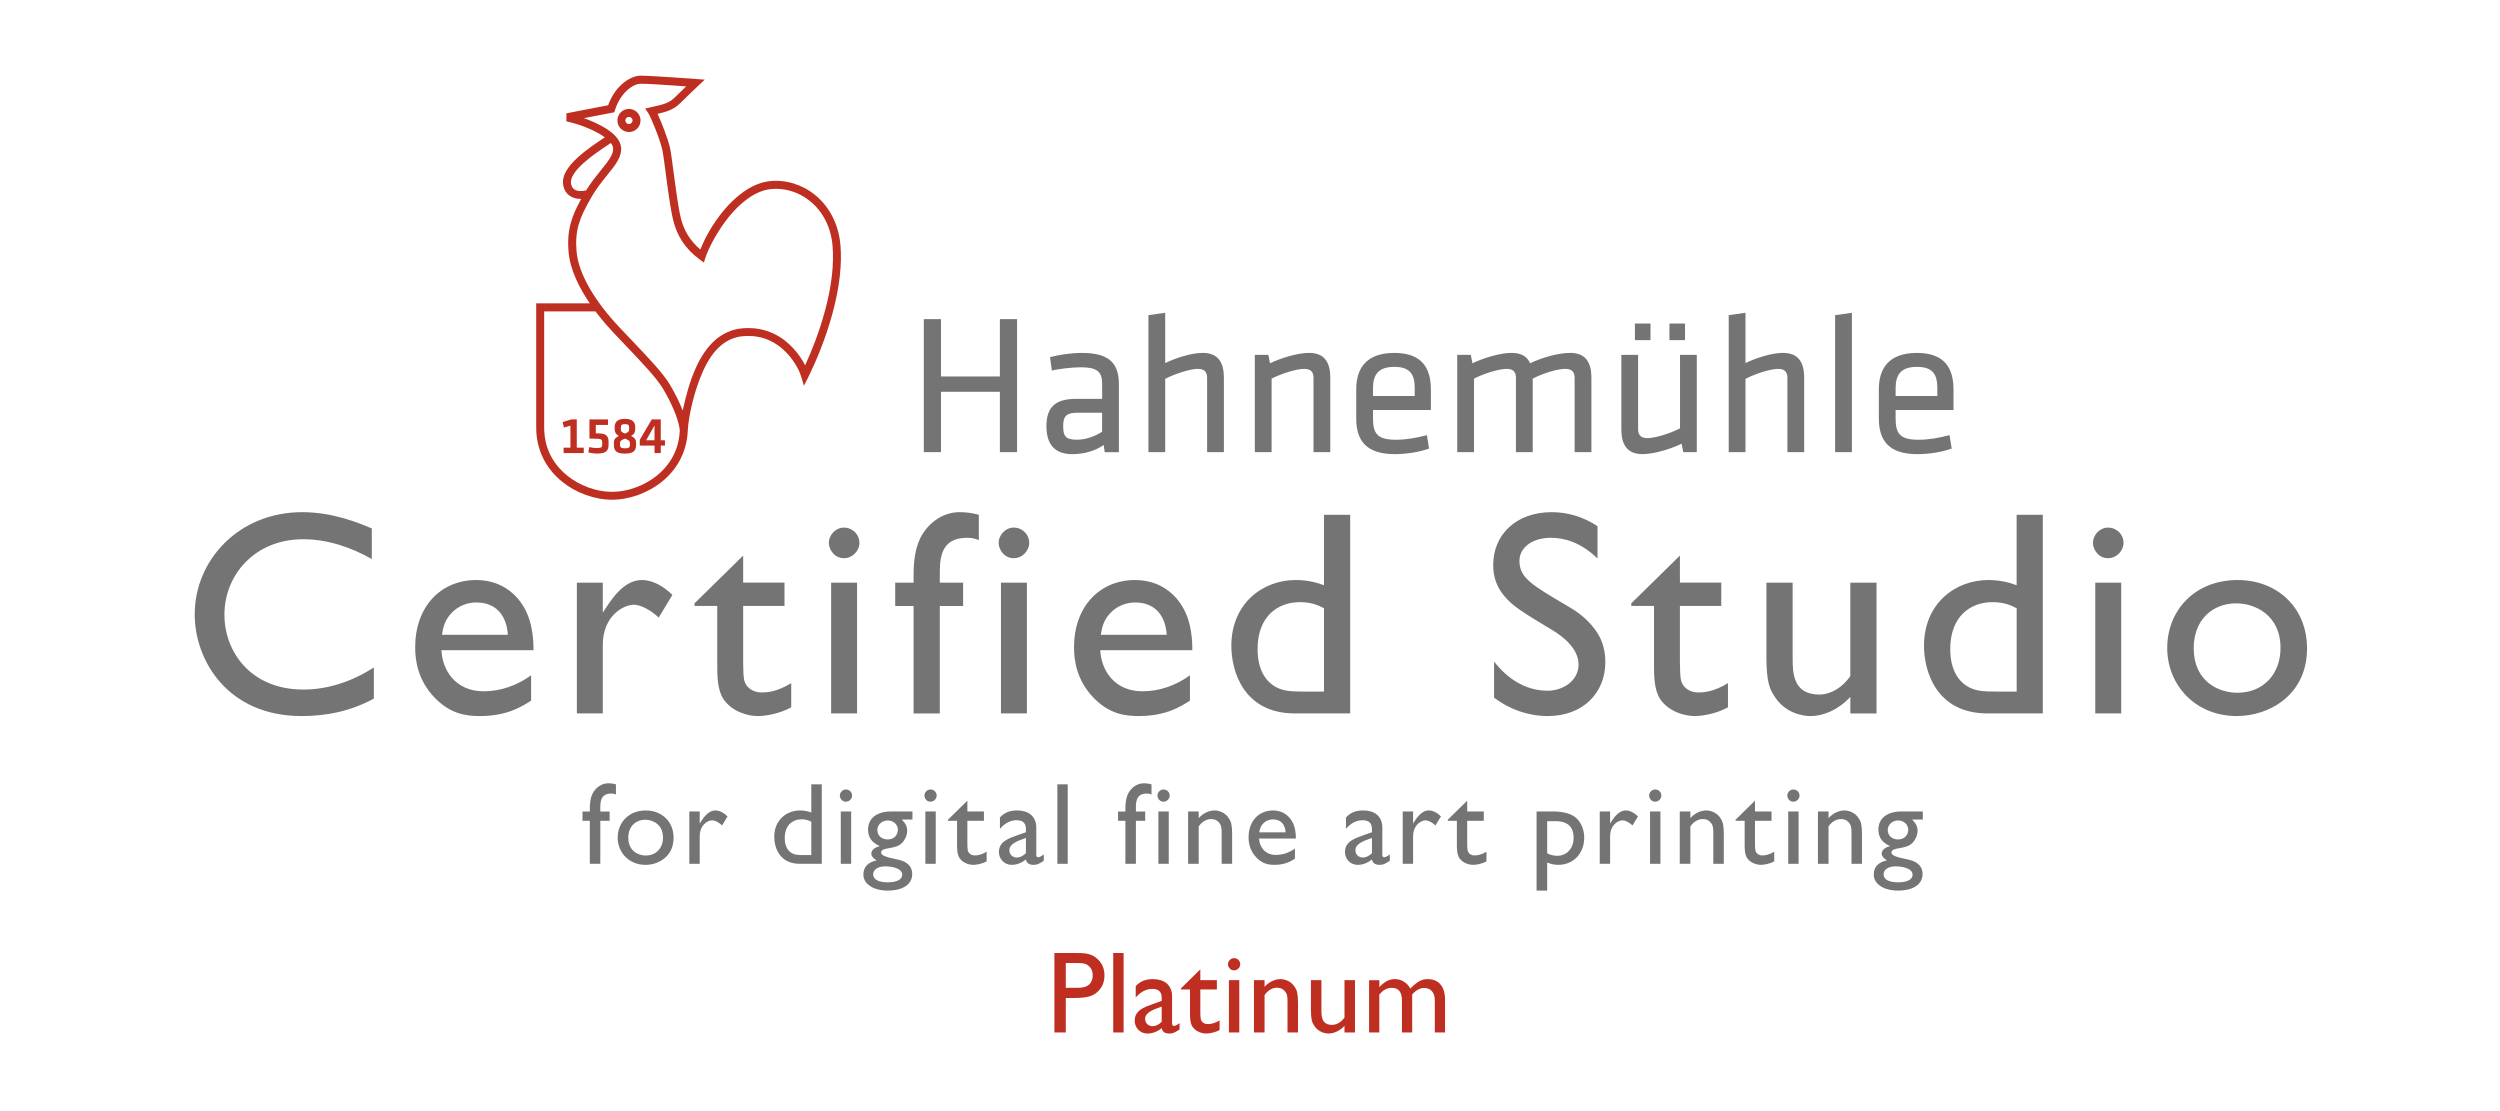
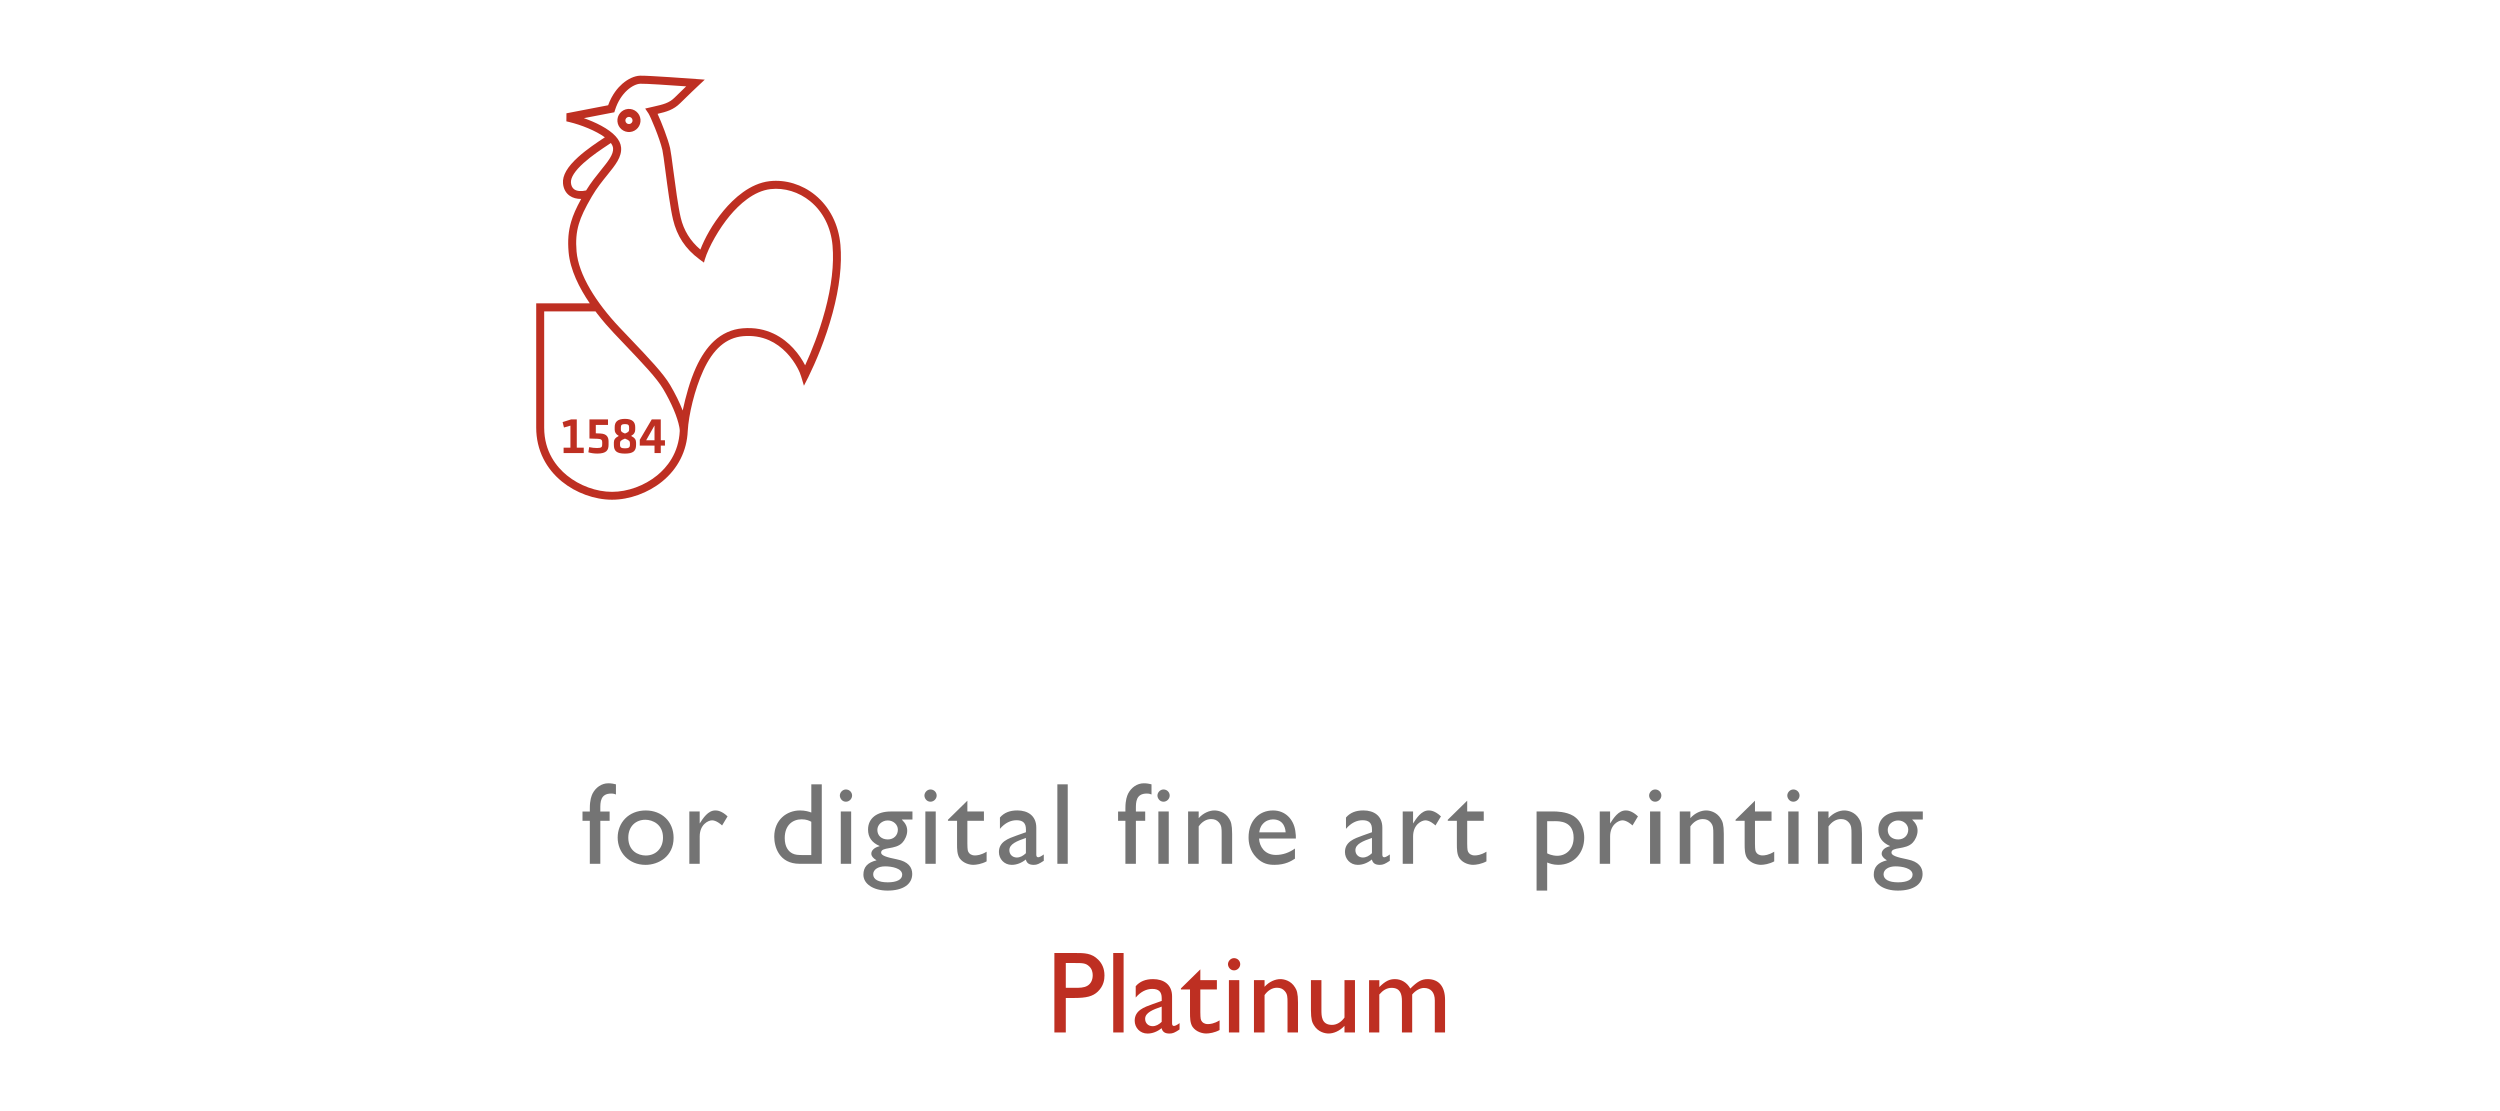
<svg xmlns="http://www.w3.org/2000/svg" id="Ebene_1" viewBox="0 0 1125 500">
  <defs>
    <style>      .st0 {        fill: #be2f22;      }      .st1 {        fill: #747474;      }    </style>
  </defs>
  <path class="st0" d="M378.19,110.18c-.8-9.11-4.83-17.07-11.37-22.41-5.85-4.78-13.32-7.05-20.5-6.24-8.8,1-16.1,7.74-20.68,13.22-5.14,6.15-8.61,12.71-10.47,17.56-4.58-3.92-7.48-8.63-8.84-14.33-1.17-4.9-2.44-14.56-3.37-21.61-.61-4.66-1.1-8.34-1.41-9.69-1.01-4.35-3.87-11.63-5.64-15.45,3.99-.92,7.21-1.82,10.21-4.83,3.09-3.1,8-7.71,8.05-7.76l2.98-2.8-4.08-.3c-.88-.06-21.6-1.6-25.06-1.48-2.5.09-5.41,1.42-7.97,3.65-1.97,1.72-4.62,4.77-6.38,9.66-1.83.35-18.76,3.62-18.76,3.62l-.03,3.62,1.39.33c5.22,1.25,11.85,3.88,15.92,6.85l-.17.12c-3.35,2.22-7.95,5.27-11.78,8.72-4.94,4.45-7.19,8.34-6.88,11.89.21,2.42,1.26,4.36,3.03,5.59,1.38.96,3.15,1.44,5.15,1.42-2.26,4.11-3.63,7.22-4.52,10.27-1.24,4.23-1.6,8.44-1.14,13.65.7,8.01,4.81,16.15,9.53,23.06h-24.11v55.89c0,5.06,1.1,9.8,3.27,14.09,1.96,3.87,4.74,7.3,8.28,10.19,6.3,5.14,14.74,8.2,22.57,8.2s16.27-3.07,22.57-8.2c3.54-2.88,6.32-6.31,8.28-10.19,1.94-3.84,3.02-8.04,3.22-12.51h0c.42-7.38,3.06-18.55,6.95-27.12,4.45-9.81,10.33-14.9,17.96-15.57,4.19-.37,8.12.25,11.68,1.82,2.92,1.29,5.61,3.23,8,5.76,4.11,4.35,6.13,9.26,6.31,10.19v-.07s1.39,4.6,1.39,4.6l2.01-3.96c3.19-6.53,7.67-16.82,10.89-28.77,3.11-11.54,4.29-21.87,3.52-30.71h0ZM267.99,140.14l.77,1.03c2.63,3.4,5.24,6.35,7.39,8.62l5.05,5.32c8.01,8.41,14.34,15.05,17.24,19.96,3.75,6.35,6.39,12.57,7.26,17.13.11.43.19,1.4.19,1.73-.48,10.01-5.74,16.38-10.18,20-5.68,4.63-13.27,7.4-20.3,7.4s-14.63-2.77-20.3-7.4c-4.66-3.81-10.23-10.62-10.23-21.49v-52.3h23.11ZM273.99,64.94l.88-.59c.59.78.95,1.56,1.02,2.33.25,2.82-2.26,5.92-5.43,9.84-2.12,2.62-4.5,5.57-6.71,9.18-2.22.51-4.14.34-5.33-.49-.88-.61-1.38-1.61-1.5-2.96-.2-2.29,1.77-5.37,5.71-8.91,3.64-3.28,8.1-6.23,11.36-8.39h0ZM371.21,139.96c-2.59,9.63-6.02,18.15-8.9,24.43-1.15-2.26-2.92-5.04-5.34-7.66-4.27-4.64-11.71-9.96-22.87-8.98-4.84.42-9.15,2.37-12.83,5.78-3.09,2.87-5.81,6.87-8.09,11.88-2.77,6.11-4.58,12.93-5.97,19.33-1.39-3.59-3.32-7.54-5.66-11.5-3.11-5.26-9.57-12.03-17.74-20.61l-5.04-5.3c-5.35-5.66-9.9-11.59-13.16-17.14-3.65-6.21-5.72-11.94-6.16-17.02-.41-4.74-.1-8.54,1.01-12.32,1.02-3.44,2.72-7.05,5.88-12.46,2.21-3.78,4.72-6.88,6.93-9.62,3.68-4.55,6.59-8.15,6.22-12.41-.3-3.45-3.31-6.74-8.95-9.79-2.51-1.36-5.25-2.5-7.79-3.4,5.42-1.04,12.64-2.44,12.64-2.44l1.05-.2.32-1.02c2.52-7.97,8.19-11.72,11.4-11.83,2.2-.08,12.87.62,20.62,1.18-1.63,1.55-3.62,3.48-5.17,5.03-2.49,2.5-5.23,3.12-9.37,4.06l-3.91.9,1.47,2.17c.81,1.2,4.99,10.95,6.28,16.49.28,1.18.77,4.96,1.35,9.34.99,7.53,2.22,16.89,3.44,21.97,1.75,7.32,5.46,13.11,11.87,17.85l2.04,1.51.37-1.36c1.75-5.76,6.55-14.12,11.27-19.76,4.16-4.98,10.71-11.09,18.33-11.96,6.23-.71,12.72,1.28,17.83,5.45,5.78,4.72,9.35,11.8,10.06,19.94.73,8.41-.41,18.32-3.41,29.46h0ZM288.22,53.76c-.25-2.86-2.78-4.98-5.64-4.73-2.86.25-4.99,2.78-4.73,5.64.25,2.86,2.78,4.98,5.64,4.73,2.86-.25,4.98-2.78,4.73-5.64h0ZM284.64,54.07c.08.89-.58,1.67-1.47,1.75-.89.08-1.67-.58-1.75-1.47-.08-.89.58-1.67,1.47-1.75.89-.08,1.67.58,1.75,1.47h0ZM270.99,199.1v.75c0,1.24-.14,1.76-2.28,1.76-1.13,0-2.44-.14-3.59-.4l-.35,2.34c1.1.33,2.56.56,3.99.56,4.2,0,5.09-1.55,5.09-4.01v-1.43c0-2.06-.89-3.45-3.63-3.59-.89-.05-1.27-.07-2.11-.09v-3.77h5.49v-2.49h-8.35v8.61c1.24.02,2.04.05,3.73.12,1.67.07,2.02.54,2.02,1.64h0ZM253.61,203.89h9.08v-2.44h-3.14v-12.71h-2.58l-3.8,1.2.61,2.44,2.91-.84v9.92h-3.07v2.44h0ZM276.24,199.24v.99c0,2.77,1.34,3.89,4.99,3.89s5-1.13,5-3.89v-.99c0-1.29-.47-2.2-2.23-3.07,1.48-.84,1.85-1.76,1.85-2.91v-1.06c0-2.27-1.24-3.71-4.62-3.71s-4.62,1.43-4.62,3.71v1.06c0,1.15.4,2.06,1.85,2.91-1.73.87-2.23,1.78-2.23,3.07h0ZM283.09,193.26c0,.87-.23,1.2-1.85,1.83-1.62-.63-1.85-.96-1.85-1.83v-.99c0-.94.37-1.43,1.85-1.43s1.85.49,1.85,1.43v.99h0ZM279.01,199.55c0-.98.23-1.41,2.23-2.18,1.99.77,2.23,1.2,2.23,2.18v.63c0,1.15-.54,1.57-2.23,1.57s-2.23-.42-2.23-1.57v-.63h0ZM293.29,188.74l-5.39,9.17v2.6h6.64v3.38h2.81v-3.38h1.88v-2.39h-1.88v-9.38h-4.06ZM290.78,198.12l3.75-6.66v6.66h-3.75Z" />
-   <path class="st1" d="M457.68,203.45v-59.83h-7.73v25.78h-26.5v-25.78h-7.73v59.83h7.73v-27.13h26.5v27.13h7.73ZM503.5,173c0-9.34-4.13-14.19-16.62-14.19-4.67,0-10.24.81-14.37,1.89l.81,6.02c3.41-.72,8.89-1.44,13.12-1.44,7.1,0,9.52,1.89,9.52,7.37v6.83h-11.68c-8.8,0-13.39,3.23-13.39,12.31,0,7.73,3.41,12.58,11.59,12.58,5.3,0,10.33-1.44,14.19-4.13l.45,3.24h6.38v-30.45h0ZM495.95,194.28c-3.32,2.16-7.55,3.59-11.32,3.59-5.39,0-6.2-1.8-6.2-6.29s1.71-5.84,6.38-5.84h11.14v8.54h0ZM550.75,203.45v-33.51c0-6.74-2.52-11.14-9.52-11.14-5.12,0-12.04,2.25-16.89,4.58v-22.64l-7.55,1.08v61.63h7.55v-32.97c4.67-2.42,11.41-4.49,14.64-4.49,2.78,0,4.22,1.17,4.22,4.04v33.42h7.55ZM598.63,203.45v-33.51c0-6.74-2.52-11.14-9.52-11.14-5.21,0-12.76,2.34-17.61,4.67l-.72-3.77h-6.11v43.75h7.55v-33.06c4.67-2.43,11.41-4.4,14.64-4.4,2.78,0,4.22,1.17,4.22,4.04v33.42h7.55ZM617.85,188.18v-3.68h26.05v-9.16c0-9.07-3.5-16.53-16.44-16.53s-17.16,7.28-17.16,16.35v13.12c0,9.88,4.4,16.08,17.34,16.08,5.48,0,11.32-.99,15.45-2.52l-.99-6.02c-4.76,1.26-9.52,2.07-13.83,2.07-8.53,0-10.42-2.78-10.42-9.7h0ZM617.85,174.61c0-6.11,2.52-9.52,9.61-9.52s9.16,3.41,9.16,9.52v3.59h-18.77v-3.59h0ZM716.13,203.45v-33.51c0-6.74-2.52-11.14-9.52-11.14-5.48,0-12.85,2.16-18.06,4.67-1.26-2.96-3.86-4.67-8.35-4.67-5.21,0-12.76,2.34-17.61,4.67l-.72-3.77h-6.11v43.75h7.55v-33.06c4.67-2.43,11.41-4.4,14.64-4.4,2.79,0,4.22,1.17,4.22,4.04v33.42h7.55v-33.06c4.67-2.43,11.05-4.4,14.64-4.4,2.79,0,4.22,1.17,4.22,4.04v33.42h7.55ZM729.6,159.7v33.51c0,6.74,2.51,11.14,9.52,11.14,5.21,0,12.76-2.33,17.61-4.67l.72,3.77h6.11v-43.75h-7.55v33.06c-4.67,2.43-11.41,4.4-14.64,4.4-2.78,0-4.22-1.17-4.22-4.04v-33.42h-7.55ZM735.71,153.05h7.01v-7.46h-7.01v7.46h0ZM751.25,153.05h7.01v-7.46h-7.01v7.46h0ZM811.88,203.45v-33.51c0-6.74-2.52-11.14-9.52-11.14-5.12,0-12.04,2.25-16.89,4.58v-22.64l-7.55,1.08v61.63h7.55v-32.97c4.67-2.42,11.41-4.49,14.64-4.49,2.78,0,4.22,1.17,4.22,4.04v33.42h7.55ZM833.35,203.45v-62.7l-7.55,1.08v61.63h7.55ZM853.03,188.18v-3.68h26.05v-9.16c0-9.07-3.5-16.53-16.44-16.53s-17.16,7.28-17.16,16.35v13.12c0,9.88,4.4,16.08,17.34,16.08,5.48,0,11.32-.99,15.45-2.52l-.99-6.02c-4.76,1.26-9.52,2.07-13.84,2.07-8.53,0-10.42-2.78-10.42-9.7h0ZM853.03,174.61c0-6.11,2.52-9.52,9.61-9.52s9.16,3.41,9.16,9.52v3.59h-18.77v-3.59h0Z" />
  <path class="st1" d="M277.17,352.95c-1-.26-2.1-.47-3.46-.47-2.99,0-5.66,1.89-7.08,4.67-.47,1.05-1.21,2.78-1.21,6.61v1.42h-3.3v4.19h3.3v19.35h4.72v-19.35h4.19v-4.19h-4.19v-1.42c0-2.67,0-6.66,4.88-6.66,1.1,0,1.63.21,2.15.42v-4.56h0ZM290.64,364.7c-7.86,0-12.69,5.61-12.69,12.22s4.98,12.27,12.53,12.27c5.82,0,12.64-3.77,12.64-12.16,0-7.45-5.45-12.32-12.48-12.32h0ZM290.38,368.89c3.36,0,7.97,2.1,7.97,8.02,0,4.77-3.15,8.07-7.76,8.07-3.46,0-7.86-2.1-7.86-8.02,0-5.19,3.46-8.07,7.65-8.07h0ZM310.2,365.17v23.54h4.67v-12.32c0-5.35,3.83-7.24,5.56-7.24,1.84,0,3.93,1.73,4.51,2.31l2.46-4.09c-2.73-2.62-4.82-2.67-5.51-2.67-3.3,0-5.51,3.51-7.03,5.87v-5.4h-4.67ZM369.81,352.95h-4.72v12.69c-.94-.37-2.73-.94-5.09-.94-5.92,0-11.59,4.19-11.59,11.85,0,4.56,2.2,12.16,11.43,12.16h9.96v-35.76h0ZM365.09,384.78h-3.57c-2.46,0-3.67-.1-4.93-.73-1.78-.89-3.46-2.94-3.46-6.92,0-5.92,3.67-8.44,7.6-8.44,2.2,0,3.46.63,4.35,1.1v15h0ZM380.66,355.26c-1.57,0-2.73,1.42-2.73,2.73,0,1.15.94,2.78,2.73,2.78,1.52,0,2.78-1.31,2.78-2.78s-1.21-2.73-2.78-2.73h0ZM383.02,365.17h-4.67v23.54h4.67v-23.54h0ZM410.6,365.17h-9.7c-6.34,0-10.28,3.09-10.28,8.13,0,1.73.42,3.2,1.26,4.4.89,1.26,2.2,2.25,3.93,2.99v.1c-2.25.52-3.72,1.84-3.72,3.36,0,1.05.73,1.99,2.36,2.99-4.09,1-5.92,3.04-5.92,6.5,0,4.14,4.51,7.13,10.85,7.13,6.97,0,11.12-2.83,11.12-7.5,0-2.99-1.78-5.56-6.82-6.55-4.72-.94-7.18-1.73-7.18-3.04,0-2.78,6.4-1.1,9.54-4.46,1.1-1.1,2.2-3.36,2.2-5.3s-.63-3.3-2.46-5.14h4.82v-3.62h0ZM404.04,373.35c0,2.57-1.89,4.4-4.51,4.4-2.83,0-4.72-1.73-4.72-4.3,0-2.31,2.1-4.25,4.67-4.25s4.56,1.89,4.56,4.14h0ZM405.98,393.64c0,2.15-2.41,3.41-6.5,3.41s-6.55-1.26-6.55-3.62c0-2.1,2.2-3.57,5.35-3.57,2.88,0,7.71.79,7.71,3.77h0ZM418.72,355.26c-1.57,0-2.73,1.42-2.73,2.73,0,1.15.94,2.78,2.73,2.78,1.52,0,2.78-1.31,2.78-2.78s-1.21-2.73-2.78-2.73h0ZM421.08,365.17h-4.67v23.54h4.67v-23.54h0ZM435.34,360.29l-8.76,8.6v.47h4.09v10.43c0,2.15,0,4.67,1.15,6.4,1.63,2.31,4.51,2.99,6.13,2.99,1.36,0,3.83-.37,6.03-1.57v-4.35c-2.57,1.57-4.35,1.68-5.3,1.68-.47,0-1.63-.05-2.52-1-.73-.84-.79-1.36-.84-4.3v-10.28h7.45v-4.19h-7.45v-4.88h0ZM469.68,384.51c-1.05.79-1.99,1.26-2.46,1.26-.58,0-.89-.31-.89-1.21v-12.11c0-5.35-3.77-7.76-8.55-7.76-3.41,0-5.98,1.05-7.81,3.2v5.09c2.25-2.67,4.88-3.88,7.45-3.88,2.83,0,4.25,1.21,4.25,4.14v1.26l-4.14,1.47c-3.77,1.36-8.02,2.78-8.02,7.45,0,3.04,2.31,5.77,5.77,5.77,2.15,0,4.3-.79,6.34-2.41.42,1.68,1.52,2.41,3.57,2.41,1.47,0,2.36-.42,4.51-1.84v-2.83h0ZM461.66,383.94c-1.26,1.21-2.62,1.94-4.09,1.94-1.94,0-3.36-1.36-3.36-3.3,0-2.78,3.46-4.14,7.45-5.51v6.87h0ZM480.48,352.95h-4.67v35.76h4.67v-35.76h0ZM518.18,352.95c-1-.26-2.1-.47-3.46-.47-2.99,0-5.66,1.89-7.08,4.67-.47,1.05-1.21,2.78-1.21,6.61v1.42h-3.3v4.19h3.3v19.35h4.72v-19.35h4.19v-4.19h-4.19v-1.42c0-2.67,0-6.66,4.88-6.66,1.1,0,1.63.21,2.15.42v-4.56h0ZM523.58,355.26c-1.57,0-2.73,1.42-2.73,2.73,0,1.15.94,2.78,2.73,2.78,1.52,0,2.78-1.31,2.78-2.78s-1.21-2.73-2.78-2.73h0ZM525.94,365.17h-4.67v23.54h4.67v-23.54h0ZM534.64,365.17v23.54h4.77v-16.83c1.42-2.04,3.41-3.3,5.56-3.3,1.57,0,2.62.47,3.51,1.47,1.26,1.42,1.26,2.73,1.26,5.24v13.42h4.72v-13.42c0-4.3-.58-5.66-1.31-6.82-1.94-3.25-5.19-3.77-6.66-3.77-2.2,0-4.98,1.1-7.08,3.46v-2.99h-4.77ZM582.72,381.84c-2.52,1.84-5.51,2.88-8.55,2.88-5.14,0-7.45-3.88-7.6-7.39h16.57c0-.89,0-1.94-.26-3.51-.79-5.19-4.51-9.12-10.01-9.12-6.4,0-11.01,4.77-11.01,12.11,0,2.25.42,5.87,3.51,9.07,2.83,2.94,5.66,3.3,8.13,3.3,4.93,0,7.6-1.73,9.23-2.78v-4.56h0ZM566.68,374.55c.16-1.05.37-2.46,1.63-3.83,1.26-1.42,3.04-1.99,4.51-1.99,5.3,0,5.66,4.88,5.71,5.82h-11.85ZM625.4,384.51c-1.05.79-1.99,1.26-2.46,1.26-.58,0-.89-.31-.89-1.21v-12.11c0-5.35-3.77-7.76-8.55-7.76-3.41,0-5.98,1.05-7.81,3.2v5.09c2.25-2.67,4.88-3.88,7.45-3.88,2.83,0,4.25,1.21,4.25,4.14v1.26l-4.14,1.47c-3.77,1.36-8.02,2.78-8.02,7.45,0,3.04,2.31,5.77,5.77,5.77,2.15,0,4.3-.79,6.34-2.41.42,1.68,1.52,2.41,3.57,2.41,1.47,0,2.36-.42,4.51-1.84v-2.83h0ZM617.38,383.94c-1.26,1.21-2.62,1.94-4.09,1.94-1.94,0-3.36-1.36-3.36-3.3,0-2.78,3.46-4.14,7.45-5.51v6.87h0ZM631.22,365.17v23.54h4.67v-12.32c0-5.35,3.83-7.24,5.56-7.24,1.84,0,3.93,1.73,4.51,2.31l2.46-4.09c-2.73-2.62-4.82-2.67-5.51-2.67-3.3,0-5.51,3.51-7.03,5.87v-5.4h-4.67ZM660.26,360.29l-8.76,8.6v.47h4.09v10.43c0,2.15,0,4.67,1.15,6.4,1.63,2.31,4.51,2.99,6.13,2.99,1.36,0,3.83-.37,6.03-1.57v-4.35c-2.57,1.57-4.35,1.68-5.3,1.68-.47,0-1.63-.05-2.52-1-.73-.84-.79-1.36-.84-4.3v-10.28h7.45v-4.19h-7.45v-4.88h0ZM691.46,365.17v35.6h4.77v-12.64c1.1.42,2.57,1.05,4.98,1.05,7.03,0,11.69-5.35,11.69-12.22,0-2.36-.68-7.13-4.88-9.8-3.2-1.99-8.13-1.99-8.39-1.99h-8.18ZM699.53,369.52c2.31,0,8.6,0,8.6,7.45,0,5.03-3.25,8.13-7.39,8.13-.42,0-2.36,0-4.51-1.1v-14.47h3.3ZM719.88,365.17v23.54h4.67v-12.32c0-5.35,3.83-7.24,5.56-7.24,1.84,0,3.93,1.73,4.51,2.31l2.46-4.09c-2.73-2.62-4.82-2.67-5.51-2.67-3.3,0-5.51,3.51-7.03,5.87v-5.4h-4.67ZM744.83,355.26c-1.57,0-2.73,1.42-2.73,2.73,0,1.15.94,2.78,2.73,2.78,1.52,0,2.78-1.31,2.78-2.78s-1.21-2.73-2.78-2.73h0ZM747.19,365.17h-4.67v23.54h4.67v-23.54h0ZM755.89,365.17v23.54h4.77v-16.83c1.42-2.04,3.41-3.3,5.56-3.3,1.57,0,2.62.47,3.51,1.47,1.26,1.42,1.26,2.73,1.26,5.24v13.42h4.72v-13.42c0-4.3-.58-5.66-1.31-6.82-1.94-3.25-5.19-3.77-6.66-3.77-2.2,0-4.98,1.1-7.08,3.46v-2.99h-4.77ZM789.76,360.29l-8.76,8.6v.47h4.09v10.43c0,2.15,0,4.67,1.15,6.4,1.63,2.31,4.51,2.99,6.13,2.99,1.36,0,3.83-.37,6.03-1.57v-4.35c-2.57,1.57-4.35,1.68-5.3,1.68-.47,0-1.63-.05-2.52-1-.73-.84-.79-1.36-.84-4.3v-10.28h7.45v-4.19h-7.45v-4.88h0ZM807.01,355.26c-1.57,0-2.73,1.42-2.73,2.73,0,1.15.94,2.78,2.73,2.78,1.52,0,2.78-1.31,2.78-2.78s-1.21-2.73-2.78-2.73h0ZM809.37,365.17h-4.67v23.54h4.67v-23.54h0ZM818.07,365.17v23.54h4.77v-16.83c1.42-2.04,3.41-3.3,5.56-3.3,1.57,0,2.62.47,3.51,1.47,1.26,1.42,1.26,2.73,1.26,5.24v13.42h4.72v-13.42c0-4.3-.58-5.66-1.31-6.82-1.94-3.25-5.19-3.77-6.66-3.77-2.2,0-4.98,1.1-7.08,3.46v-2.99h-4.77ZM865.26,365.17h-9.7c-6.34,0-10.28,3.09-10.28,8.13,0,1.73.42,3.2,1.26,4.4.89,1.26,2.2,2.25,3.93,2.99v.1c-2.26.52-3.72,1.84-3.72,3.36,0,1.05.73,1.99,2.36,2.99-4.09,1-5.92,3.04-5.92,6.5,0,4.14,4.51,7.13,10.85,7.13,6.97,0,11.12-2.83,11.12-7.5,0-2.99-1.78-5.56-6.82-6.55-4.72-.94-7.18-1.73-7.18-3.04,0-2.78,6.4-1.1,9.54-4.46,1.1-1.1,2.2-3.36,2.2-5.3s-.63-3.3-2.46-5.14h4.82v-3.62h0ZM858.71,373.35c0,2.57-1.89,4.4-4.51,4.4-2.83,0-4.72-1.73-4.72-4.3,0-2.31,2.1-4.25,4.67-4.25s4.56,1.89,4.56,4.14h0ZM860.65,393.64c0,2.15-2.41,3.41-6.5,3.41s-6.55-1.26-6.55-3.62c0-2.1,2.2-3.57,5.35-3.57,2.88,0,7.71.79,7.71,3.77h0Z" />
-   <path class="st1" d="M167.32,237.81c-5.77-2.49-17.56-7.34-31.33-7.34-28.31,0-48.37,21.37-48.37,46.01,0,20.84,14.94,45.75,48.1,45.75,11.4,0,22.15-2.23,32.51-7.86v-14.03c-9.44,6.16-20.45,9.96-31.72,9.96-23.72,0-35.52-17.04-35.52-33.69,0-17.96,13.76-33.95,35.39-33.95,10.88,0,21.5,3.54,30.93,8.91v-13.76h0ZM239.02,303.87c-6.29,4.59-13.76,7.21-21.37,7.21-12.85,0-18.61-9.7-19.01-18.48h41.42c0-2.23,0-4.85-.66-8.78-1.97-12.98-11.27-22.81-25.04-22.81-15.99,0-27.53,11.93-27.53,30.28,0,5.64,1.05,14.68,8.78,22.68,7.08,7.34,14.16,8.26,20.32,8.26,12.32,0,19.01-4.33,23.07-6.95v-11.4h0ZM198.91,285.66c.39-2.62.92-6.16,4.06-9.57,3.15-3.54,7.6-4.98,11.27-4.98,13.24,0,14.16,12.19,14.29,14.55h-29.62ZM259.59,262.19v58.85h11.67v-30.8c0-13.37,9.57-18.09,13.89-18.09,4.59,0,9.83,4.33,11.27,5.77l6.16-10.22c-6.82-6.55-12.06-6.68-13.76-6.68-8.26,0-13.76,8.78-17.56,14.68v-13.5h-11.67ZM334.43,250l-21.89,21.5v1.18h10.22v26.08c0,5.37,0,11.67,2.88,15.99,4.06,5.77,11.27,7.47,15.34,7.47,3.41,0,9.57-.92,15.07-3.93v-10.88c-6.42,3.93-10.88,4.19-13.24,4.19-1.18,0-4.06-.13-6.29-2.49-1.84-2.1-1.97-3.41-2.1-10.75v-25.69h18.61v-10.49h-18.61v-12.19h0ZM379.79,237.42c-3.93,0-6.82,3.54-6.82,6.82,0,2.88,2.36,6.95,6.82,6.95,3.8,0,6.95-3.28,6.95-6.95s-3.01-6.82-6.95-6.82h0ZM385.68,262.19h-11.67v58.85h11.67v-58.85h0ZM440.47,231.65c-2.49-.66-5.24-1.18-8.65-1.18-7.47,0-14.16,4.72-17.7,11.67-1.18,2.62-3.01,6.95-3.01,16.52v3.54h-8.26v10.49h8.26v48.37h11.8v-48.37h10.49v-10.49h-10.49v-3.54c0-6.68,0-16.65,12.19-16.65,2.75,0,4.06.52,5.37,1.05v-11.4h0ZM456.2,237.42c-3.93,0-6.82,3.54-6.82,6.82,0,2.88,2.36,6.95,6.82,6.95,3.8,0,6.95-3.28,6.95-6.95s-3.01-6.82-6.95-6.82h0ZM462.1,262.19h-11.67v58.85h11.67v-58.85h0ZM535.5,303.87c-6.29,4.59-13.76,7.21-21.37,7.21-12.85,0-18.61-9.7-19.01-18.48h41.42c0-2.23,0-4.85-.66-8.78-1.97-12.98-11.27-22.81-25.04-22.81-15.99,0-27.53,11.93-27.53,30.28,0,5.64,1.05,14.68,8.78,22.68,7.08,7.34,14.16,8.26,20.32,8.26,12.32,0,19.01-4.33,23.07-6.95v-11.4h0ZM495.39,285.66c.39-2.62.92-6.16,4.06-9.57,3.15-3.54,7.6-4.98,11.27-4.98,13.24,0,14.16,12.19,14.29,14.55h-29.62ZM607.59,231.65h-11.8v31.72c-2.36-.92-6.82-2.36-12.71-2.36-14.81,0-28.97,10.49-28.97,29.62,0,11.4,5.51,30.41,28.57,30.41h24.9v-89.39h0ZM595.79,311.21h-8.91c-6.16,0-9.18-.26-12.32-1.84-4.46-2.23-8.65-7.34-8.65-17.3,0-14.81,9.18-21.1,19.01-21.1,5.51,0,8.65,1.57,10.88,2.75v37.49h0ZM718.87,236.76c-6.16-4.06-13.24-6.29-20.58-6.29-16.12,0-26.35,10.22-26.35,23.72,0,5.64,1.7,9.83,4.46,13.37,3.93,4.98,8,7.47,22.15,15.99,4.19,2.49,11.8,8,11.8,15.47s-7.21,11.8-13.89,11.8c-13.5,0-21.5-9.83-24.12-13.11v16.25c6.95,5.24,15.34,8.26,24.12,8.26,15.86,0,25.95-10.35,25.95-24.38,0-6.42-2.1-11.27-4.85-14.81-3.41-4.59-7.73-7.73-11.53-9.96-17.04-9.96-22.28-13.11-22.28-20.71,0-5.64,5.37-10.35,14.16-10.35,6.03,0,13.37,1.97,20.97,9.31v-14.55h0ZM755.97,250l-21.89,21.5v1.18h10.22v26.08c0,5.37,0,11.67,2.88,15.99,4.06,5.77,11.27,7.47,15.34,7.47,3.41,0,9.57-.92,15.07-3.93v-10.88c-6.42,3.93-10.88,4.19-13.24,4.19-1.18,0-4.06-.13-6.29-2.49-1.83-2.1-1.96-3.41-2.1-10.75v-25.69h18.61v-10.49h-18.61v-12.19h0ZM844.44,321.05v-58.85h-11.8v42.08c-3.54,4.98-8.52,8.26-14.02,8.26-11.93,0-11.93-10.09-11.93-16.78v-33.56h-11.8v33.56c0,10.75,1.44,14.16,3.28,17.04,4.85,8.13,12.98,9.44,16.65,9.44,5.51,0,12.45-2.75,17.83-8.65v7.47h11.8ZM919.28,231.65h-11.8v31.72c-2.36-.92-6.82-2.36-12.71-2.36-14.81,0-28.97,10.49-28.97,29.62,0,11.4,5.51,30.41,28.57,30.41h24.9v-89.39h0ZM907.49,311.21h-8.91c-6.16,0-9.18-.26-12.32-1.84-4.46-2.23-8.65-7.34-8.65-17.3,0-14.81,9.18-21.1,19.01-21.1,5.51,0,8.65,1.57,10.88,2.75v37.49h0ZM948.64,237.42c-3.93,0-6.82,3.54-6.82,6.82,0,2.88,2.36,6.95,6.82,6.95,3.8,0,6.95-3.28,6.95-6.95s-3.01-6.82-6.95-6.82h0ZM954.54,262.19h-11.67v58.85h11.67v-58.85h0ZM1006.97,261.01c-19.66,0-31.72,14.02-31.72,30.54s12.45,30.67,31.33,30.67c14.55,0,31.59-9.44,31.59-30.41,0-18.61-13.63-30.8-31.2-30.8h0ZM1006.31,271.5c8.39,0,19.92,5.24,19.92,20.05,0,11.93-7.86,20.19-19.4,20.19-8.65,0-19.66-5.24-19.66-20.05,0-12.98,8.65-20.19,19.14-20.19h0Z" />
  <path class="st0" d="M474.47,428.85v35.76h5.14v-15.52h3.77c5.56,0,8.39-.73,10.64-2.88,2.67-2.57,2.99-5.45,2.99-7.24,0-3.25-1.21-5.51-2.78-7.08-2.99-3.04-6.29-3.04-10.54-3.04h-9.23ZM483.49,433.36c3.67,0,5.09,0,6.66,1.52,1.26,1.15,1.57,2.73,1.57,3.98,0,2.25-.94,3.88-2.36,4.72-1.52.94-3.62.94-5.66.94h-4.09v-11.17h3.88ZM505.62,428.85h-4.67v35.76h4.67v-35.76h0ZM530.78,460.42c-1.05.79-1.99,1.26-2.46,1.26-.58,0-.89-.31-.89-1.21v-12.11c0-5.35-3.77-7.76-8.55-7.76-3.41,0-5.98,1.05-7.81,3.2v5.09c2.25-2.67,4.88-3.88,7.45-3.88,2.83,0,4.25,1.21,4.25,4.14v1.26l-4.14,1.47c-3.77,1.36-8.02,2.78-8.02,7.45,0,3.04,2.31,5.77,5.77,5.77,2.15,0,4.3-.79,6.34-2.41.42,1.68,1.52,2.41,3.57,2.41,1.47,0,2.36-.42,4.51-1.84v-2.83h0ZM522.76,459.84c-1.26,1.21-2.62,1.94-4.09,1.94-1.94,0-3.36-1.36-3.36-3.3,0-2.78,3.46-4.14,7.45-5.51v6.87h0ZM540.17,436.19l-8.76,8.6v.47h4.09v10.43c0,2.15,0,4.67,1.15,6.4,1.63,2.31,4.51,2.99,6.13,2.99,1.36,0,3.83-.37,6.03-1.57v-4.35c-2.57,1.57-4.35,1.68-5.3,1.68-.47,0-1.63-.05-2.52-1-.73-.84-.79-1.36-.84-4.3v-10.28h7.45v-4.19h-7.45v-4.88h0ZM555.32,431.16c-1.57,0-2.73,1.42-2.73,2.73,0,1.15.94,2.78,2.73,2.78,1.52,0,2.78-1.31,2.78-2.78s-1.21-2.73-2.78-2.73h0ZM557.68,441.07h-4.67v23.54h4.67v-23.54h0ZM564.28,441.07v23.54h4.77v-16.83c1.42-2.04,3.41-3.3,5.56-3.3,1.57,0,2.62.47,3.51,1.47,1.26,1.42,1.26,2.73,1.26,5.24v13.42h4.72v-13.42c0-4.3-.58-5.66-1.31-6.82-1.94-3.25-5.19-3.77-6.66-3.77-2.2,0-4.98,1.1-7.08,3.46v-2.99h-4.77ZM609.74,464.61v-23.54h-4.72v16.83c-1.42,1.99-3.41,3.3-5.61,3.3-4.77,0-4.77-4.04-4.77-6.71v-13.42h-4.72v13.42c0,4.3.58,5.66,1.31,6.82,1.94,3.25,5.19,3.77,6.66,3.77,2.2,0,4.98-1.1,7.13-3.46v2.99h4.72ZM616.08,441.07v23.54h4.61v-17.09c1.57-1.84,3.3-2.99,5.51-2.99,3.93,0,4.67,2.83,4.67,5.98v14.1h4.61v-17.09c1.42-1.73,3.51-2.94,5.3-2.94,3.04,0,4.88,1.94,4.88,5.66v14.37h4.61v-14.68c0-5.98-2.78-9.33-7.86-9.33-2.78,0-4.72,1.21-7.76,4.25-1.52-2.73-4.09-4.25-6.92-4.25-2.41,0-4.3.84-7.03,3.57v-3.09h-4.61Z" />
</svg>